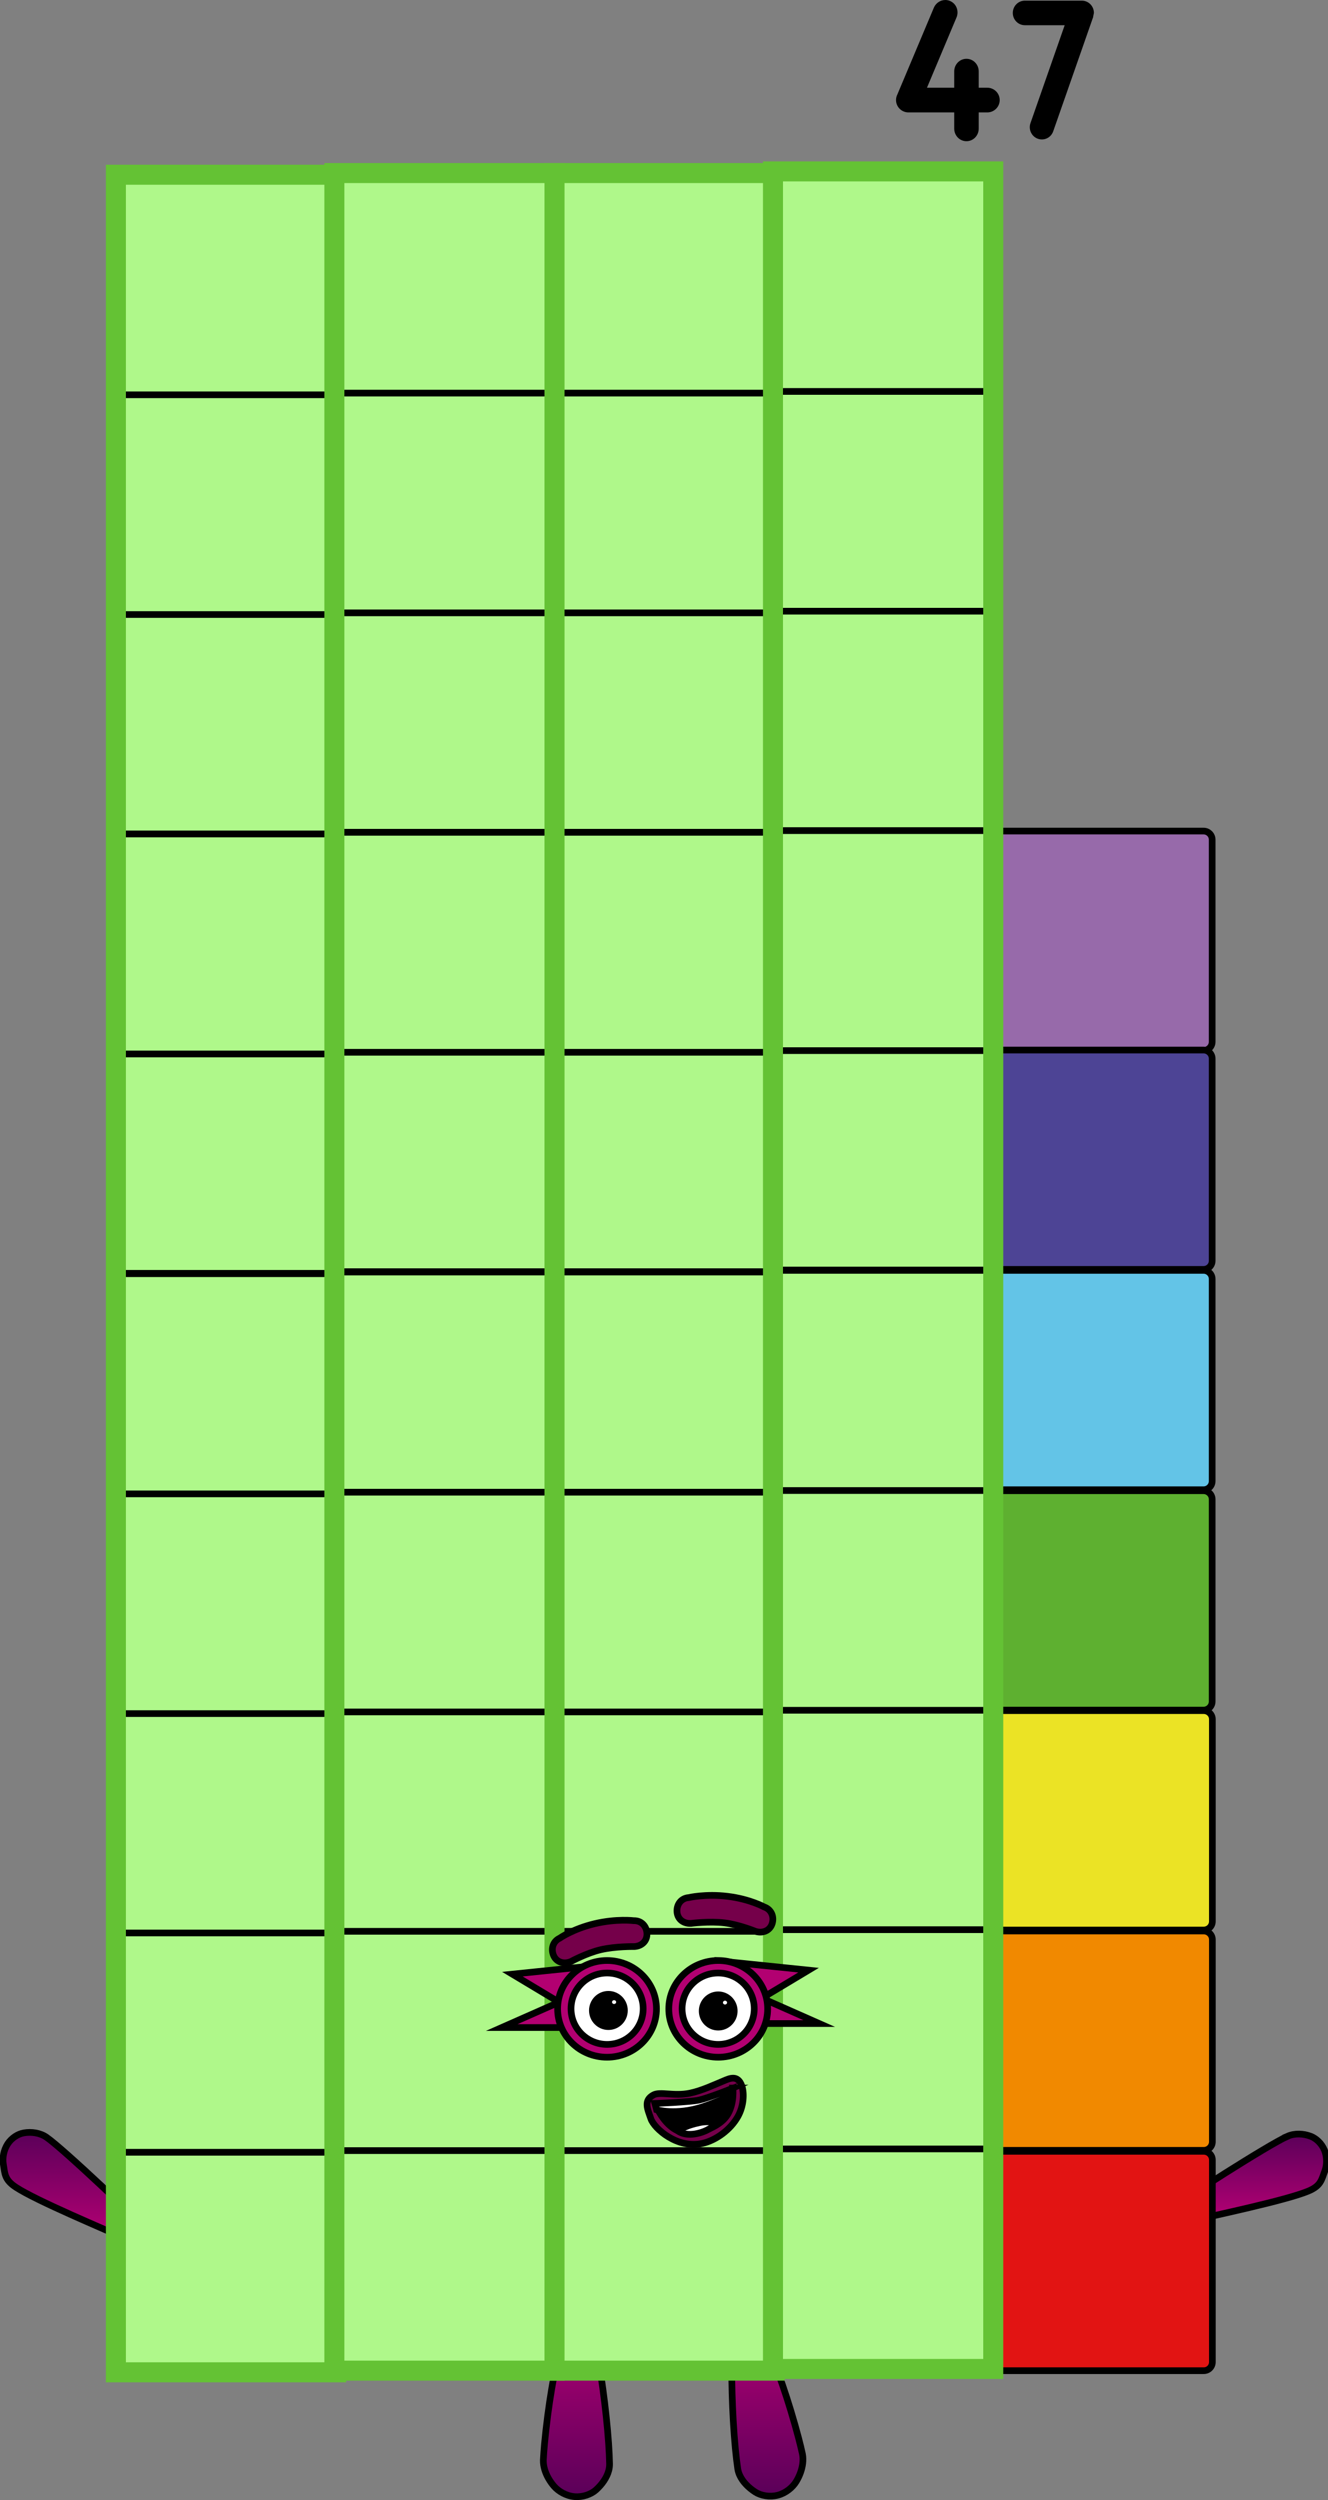
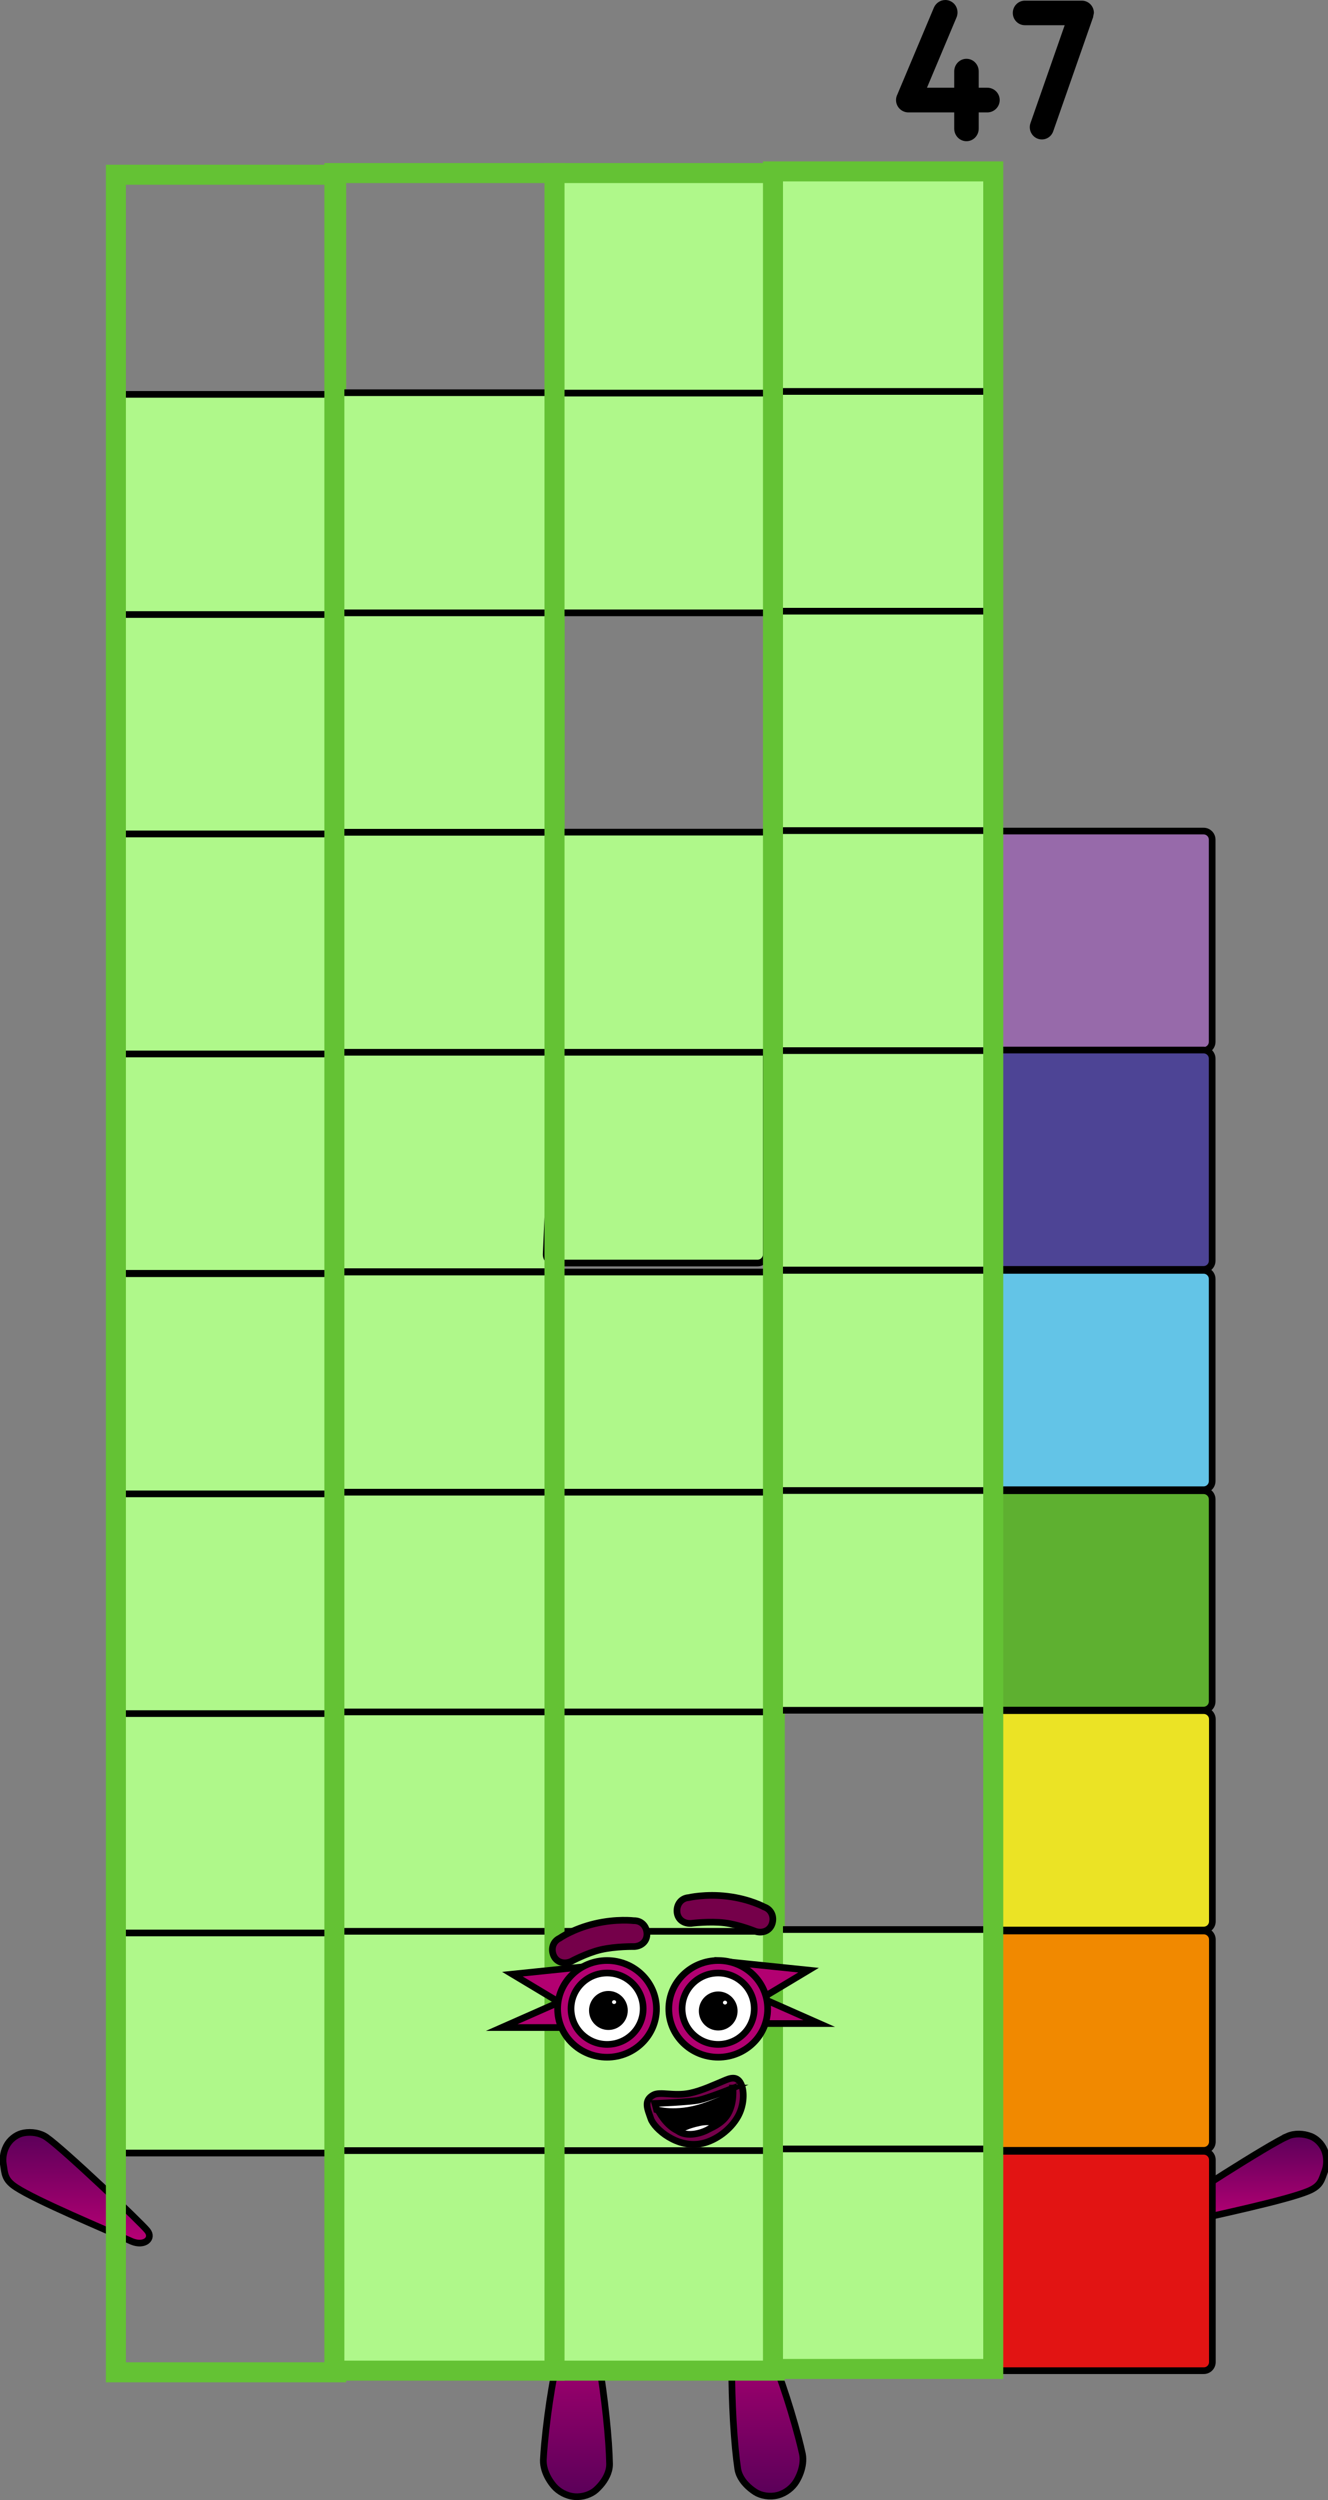
<svg xmlns="http://www.w3.org/2000/svg" version="1.1" width="199.074" height="374.67" viewBox="0,0,199.074,374.67">
  <rect x="0" y="0" width="199.074" height="374.67" fill="#808080" stroke="none" />
  <defs>
    <linearGradient x1="151.885" y1="312.233" x2="151.885" y2="328.823" gradientUnits="userSpaceOnUse" id="color-1">
      <stop offset="0" stop-color="#5a0059" />
      <stop offset="1" stop-color="#b90075" />
    </linearGradient>
    <linearGradient x1="327.421" y1="312.478" x2="327.421" y2="325.811" gradientUnits="userSpaceOnUse" id="color-2">
      <stop offset="0" stop-color="#5a0059" />
      <stop offset="1" stop-color="#b90075" />
    </linearGradient>
    <linearGradient x1="226.874" y1="338.545" x2="226.874" y2="366.835" gradientUnits="userSpaceOnUse" id="color-3">
      <stop offset="0" stop-color="#b90075" />
      <stop offset="1" stop-color="#5a0059" />
    </linearGradient>
    <linearGradient x1="255.49" y1="338.877" x2="255.49" y2="366.744" gradientUnits="userSpaceOnUse" id="color-4">
      <stop offset="0" stop-color="#b90075" />
      <stop offset="1" stop-color="#5a0059" />
    </linearGradient>
  </defs>
  <g transform="translate(-140.463,7.335)">
    <g data-paper-data="{&quot;isPaintingLayer&quot;:true}" stroke-linejoin="miter" stroke-dasharray="" stroke-dashoffset="0" style="mix-blend-mode: normal">
      <path d="M147.42,312.95c2.59,1.787 14.221,12.842 15.142,14.018c0.921,1.176 -0.427,2.389 -2.342,1.605c-4.34,-1.956 -14.276,-6.082 -17.381,-8.123c-1.756,-1.154 -1.637,-2.096 -1.877,-3.461c-0.16,-0.916 0.055,-2.117 0.65,-3.029c0.595,-0.913 1.555,-1.497 2.401,-1.648c1.177,-0.21 2.467,-0.006 3.406,0.638z" data-paper-data="{&quot;index&quot;:null}" fill="url(#color-1)" fill-rule="nonzero" stroke="#000000" stroke-width="1" stroke-linecap="butt" stroke-miterlimit="10" />
      <path d="M333.487,312.803c1.043,-0.456 2.348,-0.414 3.465,0.014c0.803,0.308 1.635,1.062 2.048,2.071c0.413,1.009 0.398,2.228 0.069,3.098c-0.492,1.295 -0.552,2.242 -2.494,3.046c-3.433,1.42 -13.968,3.604 -18.598,4.708c-2.028,0.41 -3.124,-1.035 -1.998,-2.017c1.126,-0.982 14.629,-9.652 17.509,-10.919z" data-paper-data="{&quot;index&quot;:null}" fill="url(#color-2)" fill-rule="nonzero" stroke="#000000" stroke-width="1" stroke-linecap="butt" stroke-miterlimit="10" />
      <path d="M227.107,338.72c1.086,-0.66 1.561,0.661 1.917,2.049c0.133,0.519 0.265,1.079 0.395,1.67c0.285,1.297 0.56,2.749 0.816,4.276c0.215,1.281 0.417,2.616 0.6,3.957c0.186,1.364 0.353,2.736 0.495,4.067c0.153,1.43 0.277,2.813 0.365,4.087c0.078,1.128 0.128,2.172 0.145,3.09c0.005,0.334 -0.039,0.665 -0.124,0.989c-0.288,1.097 -1.04,2.117 -1.903,2.897c-0.752,0.678 -2.01,1.125 -3.243,1.015c-1.233,-0.11 -2.393,-0.783 -3.075,-1.58c-0.619,-0.723 -1.12,-1.591 -1.384,-2.48c-0.141,-0.474 -0.214,-0.955 -0.201,-1.423c0.033,-0.681 0.096,-1.52 0.182,-2.456c0.118,-1.277 0.282,-2.737 0.477,-4.226c0.176,-1.346 0.379,-2.716 0.597,-3.999c0.257,-1.509 0.535,-2.897 0.819,-3.981c0.053,-0.203 0.106,-0.395 0.16,-0.575c0.283,-0.958 0.675,-2.283 1.103,-3.549c0.61,-1.802 1.297,-3.486 1.859,-3.827z" data-paper-data="{&quot;origRot&quot;:0,&quot;index&quot;:null}" fill="url(#color-3)" fill-rule="nonzero" stroke="#000000" stroke-width="1" stroke-linecap="butt" stroke-miterlimit="10" />
      <path d="M251.935,338.972c0.61,0.245 1.563,1.794 2.459,3.473c0.63,1.179 1.232,2.422 1.668,3.322c0.082,0.169 0.166,0.35 0.252,0.542c0.457,1.024 0.958,2.348 1.458,3.794c0.425,1.23 0.848,2.549 1.241,3.848c0.436,1.438 0.835,2.851 1.161,4.092c0.238,0.91 0.437,1.727 0.581,2.393c0.089,0.46 0.095,0.946 0.034,1.437c-0.115,0.92 -0.468,1.858 -0.961,2.673c-0.544,0.898 -1.578,1.751 -2.776,2.061c-1.198,0.31 -2.513,0.074 -3.365,-0.472c-0.98,-0.629 -1.888,-1.513 -2.351,-2.548c-0.137,-0.306 -0.235,-0.626 -0.284,-0.956c-0.133,-0.908 -0.254,-1.946 -0.361,-3.072c-0.121,-1.272 -0.224,-2.656 -0.307,-4.092c-0.077,-1.336 -0.136,-2.717 -0.175,-4.093c-0.038,-1.354 -0.057,-2.703 -0.054,-4.002c0.004,-1.549 0.038,-3.026 0.108,-4.352c0.032,-0.605 0.071,-1.178 0.117,-1.712c0.124,-1.428 0.378,-2.809 1.557,-2.334z" data-paper-data="{&quot;origRot&quot;:0,&quot;index&quot;:null}" fill="url(#color-4)" fill-rule="nonzero" stroke="#000000" stroke-width="1" stroke-linecap="butt" stroke-miterlimit="10" />
      <path d="M289.298,118.503c0,-0.713 0.578,-1.292 1.292,-1.292h30.292c0.713,0 1.292,0.578 1.292,1.292v30.292c0,0.343 -0.136,0.671 -0.378,0.913c-0.242,0.242 -0.571,0.378 -0.913,0.378h-30.292c-0.713,0 -1.292,-0.578 -1.292,-1.292v0z" data-paper-data="{&quot;index&quot;:null}" fill="#976aaa" fill-rule="evenodd" stroke="#000000" stroke-width="1" stroke-linecap="square" stroke-miterlimit="10" />
      <path d="M289.327,316.361c0,-0.713 0.578,-1.292 1.292,-1.292h30.292c0.713,0 1.292,0.578 1.292,1.292v30.292c0,0.343 -0.136,0.671 -0.378,0.913c-0.242,0.242 -0.571,0.378 -0.913,0.378h-30.292c-0.713,0 -1.292,-0.578 -1.292,-1.292v0z" data-paper-data="{&quot;index&quot;:null}" fill="#e21413" fill-rule="evenodd" stroke="#000000" stroke-width="1" stroke-linecap="square" stroke-miterlimit="10" />
      <path d="M289.298,217.361c0,-0.713 0.578,-1.292 1.292,-1.292h30.292c0.713,0 1.292,0.578 1.292,1.292v30.292c0,0.343 -0.136,0.671 -0.378,0.913c-0.242,0.242 -0.571,0.378 -0.913,0.378h-30.292c-0.713,0 -1.292,-0.578 -1.292,-1.292v0z" data-paper-data="{&quot;index&quot;:null}" fill="#5eb030" fill-rule="evenodd" stroke="#000000" stroke-width="1" stroke-linecap="square" stroke-miterlimit="10" />
      <path d="M289.327,283.34c0,-0.713 0.578,-1.292 1.292,-1.292h30.292c0.713,0 1.292,0.578 1.292,1.292v30.292c0,0.343 -0.136,0.671 -0.378,0.913c-0.242,0.242 -0.571,0.378 -0.913,0.378h-30.292c-0.713,0 -1.292,-0.578 -1.292,-1.292v0z" data-paper-data="{&quot;index&quot;:null}" fill="#f18900" fill-rule="evenodd" stroke="#000000" stroke-width="1" stroke-linecap="square" stroke-miterlimit="10" />
      <path d="M289.298,184.339c0,-0.713 0.578,-1.292 1.292,-1.292h30.292c0.713,0 1.292,0.578 1.292,1.292v30.292c0,0.343 -0.136,0.671 -0.378,0.913c-0.242,0.242 -0.571,0.378 -0.913,0.378h-30.292c-0.713,0 -1.292,-0.578 -1.292,-1.292v0z" data-paper-data="{&quot;index&quot;:null}" fill="#63c4e7" fill-rule="evenodd" stroke="#000000" stroke-width="1" stroke-linecap="square" stroke-miterlimit="10" />
      <path d="M289.327,250.318c0,-0.713 0.578,-1.292 1.292,-1.292h30.292c0.713,0 1.292,0.578 1.292,1.292v30.292c0,0.343 -0.136,0.671 -0.378,0.913c-0.242,0.242 -0.571,0.378 -0.913,0.378h-30.292c-0.713,0 -1.292,-0.578 -1.292,-1.292v0z" data-paper-data="{&quot;index&quot;:null}" fill="#ebe325" fill-rule="evenodd" stroke="#000000" stroke-width="1" stroke-linecap="square" stroke-miterlimit="10" />
      <path d="M289.298,151.318c0,-0.713 0.578,-1.292 1.292,-1.292h30.292c0.713,0 1.292,0.578 1.292,1.292v30.292c0,0.343 -0.136,0.671 -0.378,0.913c-0.242,0.242 -0.571,0.378 -0.913,0.378h-30.292c-0.713,0 -1.292,-0.578 -1.292,-1.292v0z" data-paper-data="{&quot;index&quot;:null}" fill="#4d4495" fill-rule="evenodd" stroke="#000000" stroke-width="1" stroke-linecap="square" stroke-miterlimit="10" />
      <g stroke-miterlimit="10">
        <path d="M157.787,283.629c0,-0.716 0.58,-1.296 1.296,-1.296h30.4c0.716,0 1.296,0.58 1.296,1.296v30.4c0,0.344 -0.137,0.674 -0.38,0.917c-0.243,0.243 -0.573,0.38 -0.917,0.38h-30.4c-0.716,0 -1.296,-0.58 -1.296,-1.296v0z" data-paper-data="{&quot;index&quot;:null}" fill="#aff88a" fill-rule="evenodd" stroke="#000000" stroke-width="1" stroke-linecap="square" />
-         <path d="M157.787,316.506c0,-0.716 0.58,-1.296 1.296,-1.296h30.4c0.716,0 1.296,0.58 1.296,1.296v30.4c0,0.344 -0.137,0.674 -0.38,0.917c-0.243,0.243 -0.573,0.38 -0.917,0.38h-30.4c-0.716,0 -1.296,-0.58 -1.296,-1.296v0z" data-paper-data="{&quot;index&quot;:null}" fill="#aff88a" fill-rule="evenodd" stroke="#000000" stroke-width="1" stroke-linecap="square" />
        <path d="M157.818,250.651c0,-0.716 0.58,-1.296 1.296,-1.296h30.4c0.716,0 1.296,0.58 1.296,1.296v30.4c0,0.344 -0.137,0.674 -0.38,0.917c-0.243,0.243 -0.573,0.38 -0.917,0.38h-30.4c-0.716,0 -1.296,-0.58 -1.296,-1.296v0z" data-paper-data="{&quot;index&quot;:null}" fill="#aff88a" fill-rule="evenodd" stroke="#000000" stroke-width="1" stroke-linecap="square" />
        <path d="M157.818,217.774c0,-0.716 0.58,-1.296 1.296,-1.296h30.4c0.716,0 1.296,0.58 1.296,1.296v30.4c0,0.344 -0.137,0.674 -0.38,0.917c-0.243,0.243 -0.573,0.38 -0.917,0.38h-30.4c-0.716,0 -1.296,-0.58 -1.296,-1.296v0z" data-paper-data="{&quot;index&quot;:null}" fill="#aff88a" fill-rule="evenodd" stroke="#000000" stroke-width="1" stroke-linecap="square" />
        <path d="M157.818,184.842c0,-0.716 0.58,-1.296 1.296,-1.296h30.4c0.716,0 1.296,0.58 1.296,1.296v30.4c0,0.344 -0.137,0.674 -0.38,0.917c-0.243,0.243 -0.573,0.38 -0.917,0.38h-30.4c-0.716,0 -1.296,-0.58 -1.296,-1.296v0z" data-paper-data="{&quot;index&quot;:null}" fill="#aff88a" fill-rule="evenodd" stroke="#000000" stroke-width="1" stroke-linecap="square" />
        <path d="M157.882,151.795c0,-0.716 0.58,-1.296 1.296,-1.296h30.4c0.716,0 1.296,0.58 1.296,1.296v30.4c0,0.344 -0.137,0.674 -0.38,0.917c-0.243,0.243 -0.573,0.38 -0.917,0.38h-30.4c-0.716,0 -1.296,-0.58 -1.296,-1.296v0z" data-paper-data="{&quot;index&quot;:null}" fill="#aff88a" fill-rule="evenodd" stroke="#000000" stroke-width="1" stroke-linecap="square" />
        <path d="M157.882,118.918c0,-0.716 0.58,-1.296 1.296,-1.296h30.4c0.716,0 1.296,0.58 1.296,1.296v30.4c0,0.344 -0.137,0.674 -0.38,0.917c-0.243,0.243 -0.573,0.38 -0.917,0.38h-30.4c-0.716,0 -1.296,-0.58 -1.296,-1.296v0z" data-paper-data="{&quot;index&quot;:null}" fill="#aff88a" fill-rule="evenodd" stroke="#000000" stroke-width="1" stroke-linecap="square" />
        <path d="M157.912,85.94c0,-0.716 0.58,-1.296 1.296,-1.296h30.4c0.716,0 1.296,0.58 1.296,1.296v30.4c0,0.344 -0.137,0.674 -0.38,0.917c-0.243,0.243 -0.573,0.38 -0.917,0.38h-30.4c-0.716,0 -1.296,-0.58 -1.296,-1.296v0z" data-paper-data="{&quot;index&quot;:null}" fill="#aff88a" fill-rule="evenodd" stroke="#000000" stroke-width="1" stroke-linecap="square" />
        <path d="M157.912,53.063c0,-0.716 0.58,-1.296 1.296,-1.296h30.4c0.716,0 1.296,0.58 1.296,1.296v30.4c0,0.344 -0.137,0.674 -0.38,0.917c-0.243,0.243 -0.573,0.38 -0.917,0.38h-30.4c-0.716,0 -1.296,-0.58 -1.296,-1.296v0z" data-paper-data="{&quot;index&quot;:null}" fill="#aff88a" fill-rule="evenodd" stroke="#000000" stroke-width="1" stroke-linecap="square" />
-         <path d="M157.912,20.131c0,-0.716 0.58,-1.296 1.296,-1.296h30.4c0.716,0 1.296,0.58 1.296,1.296v30.4c0,0.344 -0.137,0.674 -0.38,0.917c-0.243,0.243 -0.573,0.38 -0.917,0.38h-30.4c-0.716,0 -1.296,-0.58 -1.296,-1.296v0z" data-paper-data="{&quot;index&quot;:null}" fill="#aff88a" fill-rule="evenodd" stroke="#000000" stroke-width="1" stroke-linecap="square" />
        <path d="M157.837,348.186v-329.335h33.019v329.335z" fill="none" fill-rule="nonzero" stroke="#64c234" stroke-width="3" stroke-linecap="butt" />
      </g>
      <g stroke-miterlimit="10">
        <path d="M190.537,283.379c0,-0.716 0.58,-1.296 1.296,-1.296h30.4c0.716,0 1.296,0.58 1.296,1.296v30.4c0,0.344 -0.137,0.674 -0.38,0.917c-0.243,0.243 -0.573,0.38 -0.917,0.38h-30.4c-0.716,0 -1.296,-0.58 -1.296,-1.296v0z" data-paper-data="{&quot;index&quot;:null}" fill="#aff88a" fill-rule="evenodd" stroke="#000000" stroke-width="1" stroke-linecap="square" />
        <path d="M190.537,316.256c0,-0.716 0.58,-1.296 1.296,-1.296h30.4c0.716,0 1.296,0.58 1.296,1.296v30.4c0,0.344 -0.137,0.674 -0.38,0.917c-0.243,0.243 -0.573,0.38 -0.917,0.38h-30.4c-0.716,0 -1.296,-0.58 -1.296,-1.296v0z" data-paper-data="{&quot;index&quot;:null}" fill="#aff88a" fill-rule="evenodd" stroke="#000000" stroke-width="1" stroke-linecap="square" />
        <path d="M190.568,250.401c0,-0.716 0.58,-1.296 1.296,-1.296h30.4c0.716,0 1.296,0.58 1.296,1.296v30.4c0,0.344 -0.137,0.674 -0.38,0.917c-0.243,0.243 -0.573,0.38 -0.917,0.38h-30.4c-0.716,0 -1.296,-0.58 -1.296,-1.296v0z" data-paper-data="{&quot;index&quot;:null}" fill="#aff88a" fill-rule="evenodd" stroke="#000000" stroke-width="1" stroke-linecap="square" />
        <path d="M190.568,217.524c0,-0.716 0.58,-1.296 1.296,-1.296h30.4c0.716,0 1.296,0.58 1.296,1.296v30.4c0,0.344 -0.137,0.674 -0.38,0.917c-0.243,0.243 -0.573,0.38 -0.917,0.38h-30.4c-0.716,0 -1.296,-0.58 -1.296,-1.296v0z" data-paper-data="{&quot;index&quot;:null}" fill="#aff88a" fill-rule="evenodd" stroke="#000000" stroke-width="1" stroke-linecap="square" />
        <path d="M190.568,184.592c0,-0.716 0.58,-1.296 1.296,-1.296h30.4c0.716,0 1.296,0.58 1.296,1.296v30.4c0,0.344 -0.137,0.674 -0.38,0.917c-0.243,0.243 -0.573,0.38 -0.917,0.38h-30.4c-0.716,0 -1.296,-0.58 -1.296,-1.296v0z" data-paper-data="{&quot;index&quot;:null}" fill="#aff88a" fill-rule="evenodd" stroke="#000000" stroke-width="1" stroke-linecap="square" />
        <path d="M190.632,151.545c0,-0.716 0.58,-1.296 1.296,-1.296h30.4c0.716,0 1.296,0.58 1.296,1.296v30.4c0,0.344 -0.137,0.674 -0.38,0.917c-0.243,0.243 -0.573,0.38 -0.917,0.38h-30.4c-0.716,0 -1.296,-0.58 -1.296,-1.296v0z" data-paper-data="{&quot;index&quot;:null}" fill="#aff88a" fill-rule="evenodd" stroke="#000000" stroke-width="1" stroke-linecap="square" />
        <path d="M190.632,118.668c0,-0.716 0.58,-1.296 1.296,-1.296h30.4c0.716,0 1.296,0.58 1.296,1.296v30.4c0,0.344 -0.137,0.674 -0.38,0.917c-0.243,0.243 -0.573,0.38 -0.917,0.38h-30.4c-0.716,0 -1.296,-0.58 -1.296,-1.296v0z" data-paper-data="{&quot;index&quot;:null}" fill="#aff88a" fill-rule="evenodd" stroke="#000000" stroke-width="1" stroke-linecap="square" />
        <path d="M190.662,85.69c0,-0.716 0.58,-1.296 1.296,-1.296h30.4c0.716,0 1.296,0.58 1.296,1.296v30.4c0,0.344 -0.137,0.674 -0.38,0.917c-0.243,0.243 -0.573,0.38 -0.917,0.38h-30.4c-0.716,0 -1.296,-0.58 -1.296,-1.296v0z" data-paper-data="{&quot;index&quot;:null}" fill="#aff88a" fill-rule="evenodd" stroke="#000000" stroke-width="1" stroke-linecap="square" />
        <path d="M190.662,52.813c0,-0.716 0.58,-1.296 1.296,-1.296h30.4c0.716,0 1.296,0.58 1.296,1.296v30.4c0,0.344 -0.137,0.674 -0.38,0.917c-0.243,0.243 -0.573,0.38 -0.917,0.38h-30.4c-0.716,0 -1.296,-0.58 -1.296,-1.296v0z" data-paper-data="{&quot;index&quot;:null}" fill="#aff88a" fill-rule="evenodd" stroke="#000000" stroke-width="1" stroke-linecap="square" />
-         <path d="M190.662,19.881c0,-0.716 0.58,-1.296 1.296,-1.296h30.4c0.716,0 1.296,0.58 1.296,1.296v30.4c0,0.344 -0.137,0.674 -0.38,0.917c-0.243,0.243 -0.573,0.38 -0.917,0.38h-30.4c-0.716,0 -1.296,-0.58 -1.296,-1.296v0z" data-paper-data="{&quot;index&quot;:null}" fill="#aff88a" fill-rule="evenodd" stroke="#000000" stroke-width="1" stroke-linecap="square" />
        <path d="M190.587,347.936v-329.335h33.019v329.335z" fill="none" fill-rule="nonzero" stroke="#64c234" stroke-width="3" stroke-linecap="butt" />
      </g>
      <g stroke-miterlimit="10">
        <path d="M223.537,283.379c0,-0.716 0.58,-1.296 1.296,-1.296h30.4c0.716,0 1.296,0.58 1.296,1.296v30.4c0,0.344 -0.137,0.674 -0.38,0.917c-0.243,0.243 -0.573,0.38 -0.917,0.38h-30.4c-0.716,0 -1.296,-0.58 -1.296,-1.296v0z" data-paper-data="{&quot;index&quot;:null}" fill="#aff88a" fill-rule="evenodd" stroke="#000000" stroke-width="1" stroke-linecap="square" />
        <path d="M223.537,316.256c0,-0.716 0.58,-1.296 1.296,-1.296h30.4c0.716,0 1.296,0.58 1.296,1.296v30.4c0,0.344 -0.137,0.674 -0.38,0.917c-0.243,0.243 -0.573,0.38 -0.917,0.38h-30.4c-0.716,0 -1.296,-0.58 -1.296,-1.296v0z" data-paper-data="{&quot;index&quot;:null}" fill="#aff88a" fill-rule="evenodd" stroke="#000000" stroke-width="1" stroke-linecap="square" />
        <path d="M223.568,250.401c0,-0.716 0.58,-1.296 1.296,-1.296h30.4c0.716,0 1.296,0.58 1.296,1.296v30.4c0,0.344 -0.137,0.674 -0.38,0.917c-0.243,0.243 -0.573,0.38 -0.917,0.38h-30.4c-0.716,0 -1.296,-0.58 -1.296,-1.296v0z" data-paper-data="{&quot;index&quot;:null}" fill="#aff88a" fill-rule="evenodd" stroke="#000000" stroke-width="1" stroke-linecap="square" />
        <path d="M223.568,217.524c0,-0.716 0.58,-1.296 1.296,-1.296h30.4c0.716,0 1.296,0.58 1.296,1.296v30.4c0,0.344 -0.137,0.674 -0.38,0.917c-0.243,0.243 -0.573,0.38 -0.917,0.38h-30.4c-0.716,0 -1.296,-0.58 -1.296,-1.296v0z" data-paper-data="{&quot;index&quot;:null}" fill="#aff88a" fill-rule="evenodd" stroke="#000000" stroke-width="1" stroke-linecap="square" />
        <path d="M223.568,184.592c0,-0.716 0.58,-1.296 1.296,-1.296h30.4c0.716,0 1.296,0.58 1.296,1.296v30.4c0,0.344 -0.137,0.674 -0.38,0.917c-0.243,0.243 -0.573,0.38 -0.917,0.38h-30.4c-0.716,0 -1.296,-0.58 -1.296,-1.296v0z" data-paper-data="{&quot;index&quot;:null}" fill="#aff88a" fill-rule="evenodd" stroke="#000000" stroke-width="1" stroke-linecap="square" />
-         <path d="M223.632,151.545c0,-0.716 0.58,-1.296 1.296,-1.296h30.4c0.716,0 1.296,0.58 1.296,1.296v30.4c0,0.344 -0.137,0.674 -0.38,0.917c-0.243,0.243 -0.573,0.38 -0.917,0.38h-30.4c-0.716,0 -1.296,-0.58 -1.296,-1.296v0z" data-paper-data="{&quot;index&quot;:null}" fill="#aff88a" fill-rule="evenodd" stroke="#000000" stroke-width="1" stroke-linecap="square" />
+         <path d="M223.632,151.545c0,-0.716 0.58,-1.296 1.296,-1.296h30.4v30.4c0,0.344 -0.137,0.674 -0.38,0.917c-0.243,0.243 -0.573,0.38 -0.917,0.38h-30.4c-0.716,0 -1.296,-0.58 -1.296,-1.296v0z" data-paper-data="{&quot;index&quot;:null}" fill="#aff88a" fill-rule="evenodd" stroke="#000000" stroke-width="1" stroke-linecap="square" />
        <path d="M223.632,118.668c0,-0.716 0.58,-1.296 1.296,-1.296h30.4c0.716,0 1.296,0.58 1.296,1.296v30.4c0,0.344 -0.137,0.674 -0.38,0.917c-0.243,0.243 -0.573,0.38 -0.917,0.38h-30.4c-0.716,0 -1.296,-0.58 -1.296,-1.296v0z" data-paper-data="{&quot;index&quot;:null}" fill="#aff88a" fill-rule="evenodd" stroke="#000000" stroke-width="1" stroke-linecap="square" />
-         <path d="M223.662,85.69c0,-0.716 0.58,-1.296 1.296,-1.296h30.4c0.716,0 1.296,0.58 1.296,1.296v30.4c0,0.344 -0.137,0.674 -0.38,0.917c-0.243,0.243 -0.573,0.38 -0.917,0.38h-30.4c-0.716,0 -1.296,-0.58 -1.296,-1.296v0z" data-paper-data="{&quot;index&quot;:null}" fill="#aff88a" fill-rule="evenodd" stroke="#000000" stroke-width="1" stroke-linecap="square" />
        <path d="M223.662,52.813c0,-0.716 0.58,-1.296 1.296,-1.296h30.4c0.716,0 1.296,0.58 1.296,1.296v30.4c0,0.344 -0.137,0.674 -0.38,0.917c-0.243,0.243 -0.573,0.38 -0.917,0.38h-30.4c-0.716,0 -1.296,-0.58 -1.296,-1.296v0z" data-paper-data="{&quot;index&quot;:null}" fill="#aff88a" fill-rule="evenodd" stroke="#000000" stroke-width="1" stroke-linecap="square" />
        <path d="M223.662,19.881c0,-0.716 0.58,-1.296 1.296,-1.296h30.4c0.716,0 1.296,0.58 1.296,1.296v30.4c0,0.344 -0.137,0.674 -0.38,0.917c-0.243,0.243 -0.573,0.38 -0.917,0.38h-30.4c-0.716,0 -1.296,-0.58 -1.296,-1.296v0z" data-paper-data="{&quot;index&quot;:null}" fill="#aff88a" fill-rule="evenodd" stroke="#000000" stroke-width="1" stroke-linecap="square" />
        <path d="M223.587,347.936v-329.335h33.019v329.335z" fill="none" fill-rule="nonzero" stroke="#64c234" stroke-width="3" stroke-linecap="butt" />
      </g>
      <g stroke-miterlimit="10">
        <path d="M256.287,283.129c0,-0.716 0.58,-1.296 1.296,-1.296h30.4c0.716,0 1.296,0.58 1.296,1.296v30.4c0,0.344 -0.137,0.674 -0.38,0.917c-0.243,0.243 -0.573,0.38 -0.917,0.38h-30.4c-0.716,0 -1.296,-0.58 -1.296,-1.296v0z" data-paper-data="{&quot;index&quot;:null}" fill="#aff88a" fill-rule="evenodd" stroke="#000000" stroke-width="1" stroke-linecap="square" />
        <path d="M256.287,316.006c0,-0.716 0.58,-1.296 1.296,-1.296h30.4c0.716,0 1.296,0.58 1.296,1.296v30.4c0,0.344 -0.137,0.674 -0.38,0.917c-0.243,0.243 -0.573,0.38 -0.917,0.38h-30.4c-0.716,0 -1.296,-0.58 -1.296,-1.296v0z" data-paper-data="{&quot;index&quot;:null}" fill="#aff88a" fill-rule="evenodd" stroke="#000000" stroke-width="1" stroke-linecap="square" />
-         <path d="M256.318,250.151c0,-0.716 0.58,-1.296 1.296,-1.296h30.4c0.716,0 1.296,0.58 1.296,1.296v30.4c0,0.344 -0.137,0.674 -0.38,0.917c-0.243,0.243 -0.573,0.38 -0.917,0.38h-30.4c-0.716,0 -1.296,-0.58 -1.296,-1.296v0z" data-paper-data="{&quot;index&quot;:null}" fill="#aff88a" fill-rule="evenodd" stroke="#000000" stroke-width="1" stroke-linecap="square" />
        <path d="M256.318,217.274c0,-0.716 0.58,-1.296 1.296,-1.296h30.4c0.716,0 1.296,0.58 1.296,1.296v30.4c0,0.344 -0.137,0.674 -0.38,0.917c-0.243,0.243 -0.573,0.38 -0.917,0.38h-30.4c-0.716,0 -1.296,-0.58 -1.296,-1.296v0z" data-paper-data="{&quot;index&quot;:null}" fill="#aff88a" fill-rule="evenodd" stroke="#000000" stroke-width="1" stroke-linecap="square" />
        <path d="M256.318,184.342c0,-0.716 0.58,-1.296 1.296,-1.296h30.4c0.716,0 1.296,0.58 1.296,1.296v30.4c0,0.344 -0.137,0.674 -0.38,0.917c-0.243,0.243 -0.573,0.38 -0.917,0.38h-30.4c-0.716,0 -1.296,-0.58 -1.296,-1.296v0z" data-paper-data="{&quot;index&quot;:null}" fill="#aff88a" fill-rule="evenodd" stroke="#000000" stroke-width="1" stroke-linecap="square" />
        <path d="M256.382,151.295c0,-0.716 0.58,-1.296 1.296,-1.296h30.4c0.716,0 1.296,0.58 1.296,1.296v30.4c0,0.344 -0.137,0.674 -0.38,0.917c-0.243,0.243 -0.573,0.38 -0.917,0.38h-30.4c-0.716,0 -1.296,-0.58 -1.296,-1.296v0z" data-paper-data="{&quot;index&quot;:null}" fill="#aff88a" fill-rule="evenodd" stroke="#000000" stroke-width="1" stroke-linecap="square" />
        <path d="M256.382,118.418c0,-0.716 0.58,-1.296 1.296,-1.296h30.4c0.716,0 1.296,0.58 1.296,1.296v30.4c0,0.344 -0.137,0.674 -0.38,0.917c-0.243,0.243 -0.573,0.38 -0.917,0.38h-30.4c-0.716,0 -1.296,-0.58 -1.296,-1.296v0z" data-paper-data="{&quot;index&quot;:null}" fill="#aff88a" fill-rule="evenodd" stroke="#000000" stroke-width="1" stroke-linecap="square" />
        <path d="M256.412,85.44c0,-0.716 0.58,-1.296 1.296,-1.296h30.4c0.716,0 1.296,0.58 1.296,1.296v30.4c0,0.344 -0.137,0.674 -0.38,0.917c-0.243,0.243 -0.573,0.38 -0.917,0.38h-30.4c-0.716,0 -1.296,-0.58 -1.296,-1.296v0z" data-paper-data="{&quot;index&quot;:null}" fill="#aff88a" fill-rule="evenodd" stroke="#000000" stroke-width="1" stroke-linecap="square" />
        <path d="M256.412,52.563c0,-0.716 0.58,-1.296 1.296,-1.296h30.4c0.716,0 1.296,0.58 1.296,1.296v30.4c0,0.344 -0.137,0.674 -0.38,0.917c-0.243,0.243 -0.573,0.38 -0.917,0.38h-30.4c-0.716,0 -1.296,-0.58 -1.296,-1.296v0z" data-paper-data="{&quot;index&quot;:null}" fill="#aff88a" fill-rule="evenodd" stroke="#000000" stroke-width="1" stroke-linecap="square" />
        <path d="M256.412,19.631c0,-0.716 0.58,-1.296 1.296,-1.296h30.4c0.716,0 1.296,0.58 1.296,1.296v30.4c0,0.344 -0.137,0.674 -0.38,0.917c-0.243,0.243 -0.573,0.38 -0.917,0.38h-30.4c-0.716,0 -1.296,-0.58 -1.296,-1.296v0z" data-paper-data="{&quot;index&quot;:null}" fill="#aff88a" fill-rule="evenodd" stroke="#000000" stroke-width="1" stroke-linecap="square" />
        <path d="M256.337,347.686v-329.335h33.019v329.335z" fill="none" fill-rule="nonzero" stroke="#64c234" stroke-width="3" stroke-linecap="butt" />
      </g>
      <path d="M254.671,292.119l8.6,3.8h-15.2v-9.4l13.6,1.4z" data-paper-data="{&quot;index&quot;:null}" fill="#b20071" fill-rule="nonzero" stroke="#000000" stroke-width="1" stroke-linecap="butt" stroke-miterlimit="10" />
      <path d="M235.563,284.381c0,0 -2.814,-0.055 -5.053,0.473c-2.14,0.505 -4.453,1.769 -4.453,1.769v-0c-1.06,0.448 -2.149,0.119 -2.594,-0.868c-0.445,-0.987 -0.137,-2.141 0.906,-2.63c0,0 1.977,-1.399 5.277,-2.178c3.241,-0.765 5.83,-0.443 5.83,-0.443c1.151,-0.032 1.92,0.843 1.966,1.924c0.046,1.082 -0.73,1.878 -1.878,1.953v0z" fill="#75004a" fill-rule="nonzero" stroke="#000000" stroke-width="1" stroke-linecap="round" stroke-miterlimit="10" />
      <g data-paper-data="{&quot;index&quot;:null}" fill-rule="nonzero" stroke="#000000" stroke-width="1" stroke-linecap="butt" stroke-miterlimit="10">
        <path d="M248.128,286.474c2.044,0 3.897,0.812 5.238,2.124c1.341,1.312 2.172,3.123 2.172,5.122c0,1.999 -0.83,3.811 -2.172,5.122c-1.341,1.312 -3.194,2.124 -5.238,2.124c-2.044,0 -3.897,-0.812 -5.238,-2.124c-1.341,-1.312 -2.172,-3.123 -2.172,-5.122c0,-1.999 0.83,-3.811 2.172,-5.122c1.341,-1.312 3.194,-2.124 5.238,-2.124z" fill="#b20071" />
        <path d="M248.119,288.345c1.492,0 2.843,0.6 3.822,1.568c0.979,0.969 1.585,2.307 1.585,3.783c0,1.476 -0.606,2.814 -1.585,3.783c-0.979,0.969 -2.331,1.568 -3.822,1.568c-1.492,0 -2.843,-0.6 -3.822,-1.568c-0.979,-0.969 -1.585,-2.307 -1.585,-3.783c0,-1.476 0.606,-2.814 1.585,-3.783c0.979,-0.969 2.331,-1.568 3.822,-1.568z" fill="#ffffff" />
      </g>
      <path d="M217.271,288.519l13.6,-1.4v9.4h-15.2l8.6,-3.8z" data-paper-data="{&quot;index&quot;:null}" fill="#b20071" fill-rule="nonzero" stroke="#000000" stroke-width="1" stroke-linecap="butt" stroke-miterlimit="10" />
      <path d="M231.461,286.474c2.044,0 3.897,0.812 5.238,2.124c1.341,1.312 2.172,3.123 2.172,5.122c0,1.999 -0.83,3.811 -2.172,5.122c-1.341,1.312 -3.194,2.124 -5.238,2.124c-2.044,0 -3.897,-0.812 -5.238,-2.124c-1.341,-1.312 -2.172,-3.123 -2.172,-5.122c0,-1.999 0.83,-3.811 2.172,-5.122c1.341,-1.312 3.194,-2.124 5.238,-2.124z" fill="#b20071" fill-rule="nonzero" stroke="#000000" stroke-width="1" stroke-linecap="butt" stroke-miterlimit="10" />
      <path d="M231.47,288.345c1.492,0 2.843,0.6 3.822,1.568c0.979,0.969 1.585,2.307 1.585,3.783c0,1.476 -0.606,2.814 -1.585,3.783c-0.979,0.969 -2.331,1.568 -3.822,1.568c-1.492,0 -2.843,-0.6 -3.822,-1.568c-0.979,-0.969 -1.585,-2.307 -1.585,-3.783c0,-1.476 0.606,-2.814 1.585,-3.783c0.979,-0.969 2.331,-1.568 3.822,-1.568z" fill="#ffffff" fill-rule="nonzero" stroke="#000000" stroke-width="1" stroke-linecap="butt" stroke-miterlimit="10" />
      <g fill-rule="nonzero" stroke="#000000" stroke-width="0" stroke-linecap="butt" stroke-miterlimit="10">
        <path d="M231.666,291.036c0.801,0 1.527,0.328 2.053,0.857c0.526,0.529 0.851,1.261 0.851,2.067c0,0.807 -0.326,1.538 -0.851,2.067c-0.526,0.529 -1.252,0.857 -2.053,0.857c-0.801,0 -1.527,-0.328 -2.053,-0.857c-0.526,-0.529 -0.851,-1.261 -0.851,-2.067c0,-0.807 0.326,-1.538 0.851,-2.067c0.526,-0.529 1.252,-0.857 2.053,-0.857z" fill="#000000" />
        <path d="M232.518,292.414c0.085,0 0.162,0.033 0.218,0.085c0.056,0.053 0.09,0.125 0.09,0.205c0,0.08 -0.035,0.153 -0.09,0.205c-0.056,0.053 -0.133,0.085 -0.218,0.085c-0.085,0 -0.162,-0.033 -0.218,-0.085c-0.056,-0.053 -0.09,-0.125 -0.09,-0.205c0,-0.08 0.035,-0.153 0.09,-0.205c0.056,-0.053 0.133,-0.085 0.218,-0.085z" fill="#ffffff" />
      </g>
      <path d="M244.028,280.91l-0,-0c-1.15,0.049 -2.007,-0.658 -2.078,-1.739c-0.071,-1.08 0.598,-2.033 1.746,-2.126c0,0 2.539,-0.6 5.843,-0.191c3.365,0.417 5.482,1.594 5.482,1.594c1.089,0.373 1.52,1.487 1.185,2.516c-0.335,1.029 -1.382,1.475 -2.484,1.144v0c0,0 -2.436,-1.006 -4.618,-1.276c-2.284,-0.283 -5.075,0.077 -5.075,0.077z" data-paper-data="{&quot;index&quot;:null}" fill="#75004a" fill-rule="nonzero" stroke="#000000" stroke-width="1" stroke-linecap="round" stroke-miterlimit="10" />
      <g fill-rule="nonzero" stroke="#000000" stroke-width="0" stroke-linecap="butt" stroke-miterlimit="10">
        <path d="M248.127,291.113c0.801,0 1.527,0.328 2.053,0.857c0.526,0.529 0.851,1.261 0.851,2.067c0,0.807 -0.326,1.538 -0.851,2.067c-0.526,0.529 -1.252,0.857 -2.053,0.857c-0.801,0 -1.527,-0.328 -2.053,-0.857c-0.526,-0.529 -0.851,-1.261 -0.851,-2.067c0,-0.807 0.326,-1.538 0.851,-2.067c0.526,-0.529 1.252,-0.857 2.053,-0.857z" fill="#000000" />
        <path d="M249.147,292.491c0.085,0 0.162,0.033 0.218,0.085c0.056,0.053 0.09,0.125 0.09,0.205c0,0.08 -0.035,0.153 -0.09,0.205c-0.056,0.053 -0.133,0.085 -0.218,0.085c-0.085,0 -0.162,-0.033 -0.218,-0.085c-0.056,-0.053 -0.09,-0.125 -0.09,-0.205c0,-0.08 0.035,-0.153 0.09,-0.205c0.056,-0.053 0.133,-0.085 0.218,-0.085z" fill="#ffffff" />
      </g>
      <g fill-rule="nonzero" stroke="#000000" stroke-width="1" stroke-linecap="round" stroke-miterlimit="10">
        <path d="M238.032,310.186c-0.483,-1.42 -1.164,-2.756 0.405,-3.574c1.019,-0.531 3.047,0.229 5.426,-0.254c1.788,-0.363 3.774,-1.311 5.073,-1.845c0.853,-0.35 2.13,-0.998 2.737,0.775c0.375,1.097 0.284,2.98 -0.584,4.543c-1.093,1.968 -3.246,3.571 -5.314,4.045c-3.78,0.866 -7.243,-2.217 -7.744,-3.689z" fill="#75004a" />
        <path d="M250.319,305.593c0,0 0.259,2.118 -0.717,3.855c-0.715,1.273 -2.256,2.164 -4.232,2.756c-4.673,1.398 -6.693,-4.265 -6.693,-4.265c0,0 3.824,0.104 6.392,-0.476c2.16,-0.488 5.251,-1.87 5.251,-1.87z" fill="#000000" />
        <path d="M238.648,307.901c0,0 5.184,-0.208 6.617,-0.514c1.229,-0.263 5.028,-1.744 5.028,-1.744l-0.143,1.064c0,0 -2.664,1.146 -4.385,1.705c-3.956,1.284 -6.874,0.43 -6.874,0.43z" fill="#ffffff" />
        <path d="M245.094,310.817c1.888,-0.442 2.744,0.1 2.744,0.1c0,0 -0.864,0.946 -2.517,1.398c-2.145,0.586 -3.157,-0.258 -3.157,-0.258c0,0 0.446,-0.66 2.931,-1.241z" fill="#ffffff" />
      </g>
      <g fill="#000000" fill-rule="evenodd" stroke="#000000" stroke-width="0" stroke-linecap="round" stroke-miterlimit="8">
        <path d="M282.163,-7.335c0.24,-0.001 0.484,0.046 0.719,0.146c0.938,0.401 1.371,1.505 0.967,2.466l-4.429,10.533h4.086v-2.453c0,-1.038 0.822,-1.88 1.836,-1.88c1.014,0 1.835,0.842 1.835,1.88v2.453h1.281c1.03,0 1.865,0.829 1.865,1.851c0,1.022 -0.835,1.851 -1.865,1.851h-1.281v2.436c0,1.038 -0.822,1.88 -1.835,1.88c-1.014,0 -1.836,-0.842 -1.836,-1.88v-2.436h-6.859c-1.03,0 -1.865,-0.829 -1.865,-1.851c0,-0.255 0.052,-0.499 0.146,-0.72l0.027,-0.05l5.496,-13.065c0.303,-0.72 0.991,-1.156 1.711,-1.16z" />
        <path d="M294.087,-7.236h8.557c0.995,0 1.801,0.824 1.801,1.84l-0.116,0.584l0.012,0.004l-0.028,0.081l-0.009,0.046l-0.015,0.023l-5.945,17.005c-0.333,0.954 -1.366,1.451 -2.307,1.11c-0.941,-0.34 -1.434,-1.389 -1.1,-2.343l5.129,-14.671h-5.978c-0.995,0 -1.802,-0.823 -1.802,-1.839c0,-1.016 0.807,-1.84 1.802,-1.84z" />
      </g>
    </g>
  </g>
</svg>